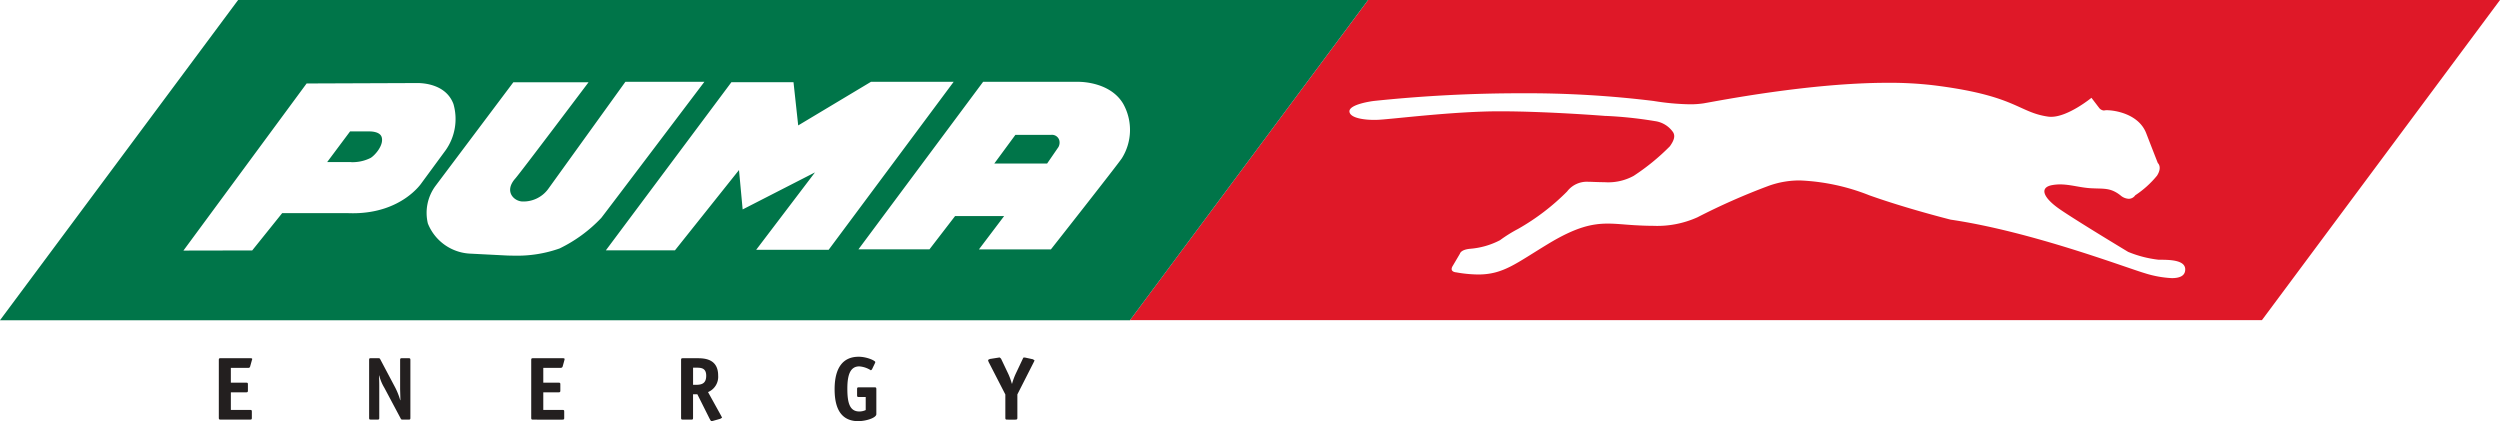
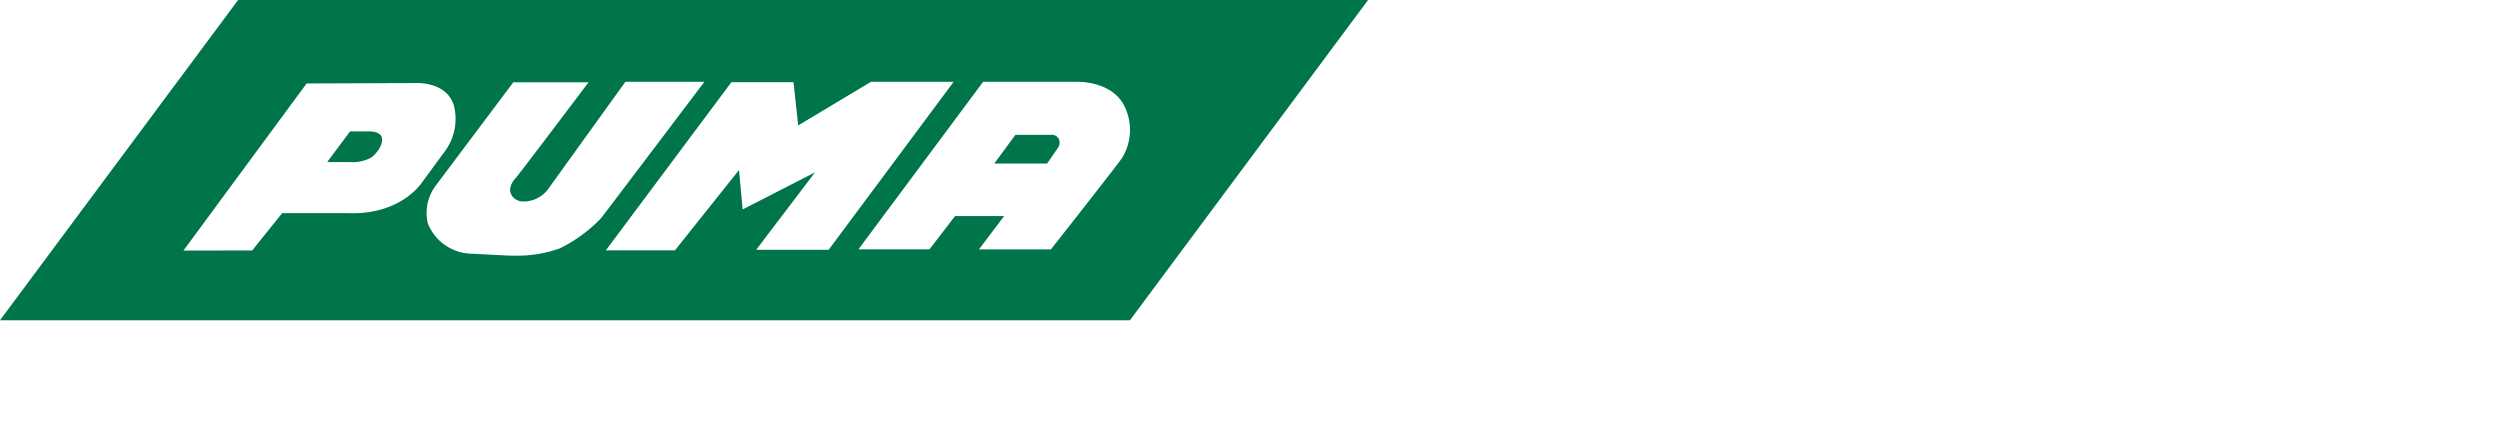
<svg xmlns="http://www.w3.org/2000/svg" width="257.713" height="43.414" viewBox="0 0 257.713 43.414">
  <defs>
    <style>.a{fill:#df1828;}.a,.b,.c{fill-rule:evenodd;}.b{fill:#231f1f;}.c{fill:#007549;}</style>
  </defs>
  <g transform="translate(-553.764 -230)">
-     <path class="a" d="M150.6,24.232a21.76,21.76,0,0,1,7.106,1.53c3.862,1.377,8.385,2.51,8.385,2.51,8.3,1.218,18.054,4.943,19.985,5.511a10.983,10.983,0,0,0,2.816.517c.752,0,1.3-.207,1.368-.762.16-1.134-1.611-1.134-2.736-1.134a11.676,11.676,0,0,1-3.139-.81s-5.246-3.159-7.013-4.373-2.176-2.273-.8-2.514a4.664,4.664,0,0,1,.791-.069c1.058,0,2.051.329,3.149.393,1.381.081,2.026-.083,3.073.729a1.41,1.41,0,0,0,.858.362.81.81,0,0,0,.672-.36,9.951,9.951,0,0,0,2.247-2.026c.566-.892.083-1.3.083-1.3s-.323-.81-1.2-3.079c-.78-2.007-3.272-2.367-4.053-2.367a.928.928,0,0,0-.214.017.622.622,0,0,1-.109.011.681.681,0,0,1-.466-.257l-.8-1.049s-2.391,1.958-4.148,1.958a2.3,2.3,0,0,1-.28-.014c-3.139-.432-3.3-2.19-11.922-3.245a38.859,38.859,0,0,0-4.63-.247c-8.048,0-17.385,1.841-18.989,2.116a9.048,9.048,0,0,1-1.437.1,25.206,25.206,0,0,1-3.728-.343,107.093,107.093,0,0,0-13.561-.793,145.463,145.463,0,0,0-15.291.793s-2.654.326-2.5,1.135,2.337.812,2.337.812l.469,0c1.154-.014,7.739-.882,12.674-.882h.149c4.936.014,10.715.475,10.715.475h.056a41.877,41.877,0,0,1,5.1.539,2.715,2.715,0,0,1,1.851,1.132c.242.379.132.823-.324,1.461a22.653,22.653,0,0,1-3.738,3.052,5.468,5.468,0,0,1-3.006.649c-.512,0-1.019-.023-1.531-.043h-.146a2.559,2.559,0,0,0-2.173,1,23.318,23.318,0,0,1-5.056,3.86,14.776,14.776,0,0,0-1.863,1.164,8.019,8.019,0,0,1-3.07.883c-.983.086-1.061.51-1.061.51l-.726,1.232c-.415.649.333.686.333.686a13.453,13.453,0,0,0,2.27.223c2.6,0,3.891-1.141,7.227-3.159,2.842-1.718,4.5-2.087,6.144-2.087.846,0,1.688.1,2.709.162.658.037,1.3.067,1.958.067a10.111,10.111,0,0,0,4.571-.879,67.512,67.512,0,0,1,7.337-3.241,9.354,9.354,0,0,1,3.289-.557m47.568,14.4H81.49L106.034,5.629H222.72L198.173,38.635" transform="translate(588.759 224.371)" />
-     <path class="b" d="M35.333,37.836h-.6c-.133,0-.16-.017-.212-.129l-1.678-3.152a4.553,4.553,0,0,1-.523-1.258h-.024c0,.12.024.593.024,1.016v3.328c0,.169-.024.194-.187.194h-.672c-.16,0-.186-.026-.186-.194V31.7c0-.166.026-.192.186-.192h.752c.137,0,.162.019.214.119l1.517,2.865a7.2,7.2,0,0,1,.536,1.344H34.5c0-.3-.029-.943-.029-1.2V31.7c0-.166.041-.192.186-.192h.672c.163,0,.2.026.2.192v5.944c0,.169-.027.194-.2.194ZM19,37.836H15.975c-.157,0-.194-.026-.194-.194V31.7c0-.166.037-.192.194-.192h3.009c.186,0,.24.019.24.1l-.039.124-.174.623a.174.174,0,0,1-.2.146h-1.79V34.03H18.58c.177,0,.2.026.2.194v.609c0,.166-.04.192-.2.192H17.022v1.815h1.963c.172,0,.2.024.2.193v.608c0,.169-.029.194-.187.194ZM81.727,38c-1.622,0-2.467-1.054-2.467-3.291,0-2.193.843-3.352,2.483-3.352.829,0,1.715.4,1.715.56l-.056.139-.293.61-.109.09a2.582,2.582,0,0,0-1.192-.406c-.938,0-1.235.881-1.235,2.293,0,1.444.229,2.356,1.235,2.356a1.549,1.549,0,0,0,.658-.146V35.508h-.7c-.15,0-.19-.027-.19-.192v-.612c0-.166.04-.194.19-.194h1.61c.146,0,.186.029.186.194v2.57c0,.389-1.086.72-1.838.72Zm16.179-.16H97.06c-.16,0-.2-.026-.2-.194v-2.4l-1.732-3.368-.054-.19.187-.1.929-.146.091-.009.134.12.752,1.58a6.319,6.319,0,0,1,.363,1.006h.023a6.88,6.88,0,0,1,.4-1.078l.683-1.444c.081-.184.106-.184.15-.184l.146.016.778.17.162.117-.066.146L98.1,35.24v2.4c0,.169-.039.194-.2.194Zm-46.7,0H48.185c-.163,0-.2-.026-.2-.194V31.7c0-.166.04-.192.2-.192H51.2c.172,0,.226.019.226.1l-.026.124-.173.623a.2.2,0,0,1-.217.146H49.229V34.03h1.558c.173,0,.2.026.2.194v.609c0,.166-.04.192-.2.192H49.229v1.815H51.2c.162,0,.186.024.186.193v.608c0,.169-.024.194-.186.194ZM66.569,38c-.053,0-.119-.111-.212-.286L65.11,35.223h-.443v2.42c0,.169-.027.194-.187.194h-.858c-.149,0-.189-.026-.189-.194V31.7c0-.166.04-.19.189-.19h1.487c.712,0,2.146.047,2.146,1.784A1.706,1.706,0,0,1,66.211,35l1.365,2.467.083.174-.19.114-.776.22L66.569,38Zm-1.9-5.516v1.768h.239c.6,0,1.115-.09,1.115-.938,0-.808-.536-.829-1.006-.829h-.349Z" transform="translate(560.54 235.418)" />
    <path class="c" d="M36.171,22.337l-2.444,0,2.361-3.161h1.878s.04,0,.107,0c.3,0,1.115.051,1.275.595.242.831-.712,1.881-1.139,2.136a4.151,4.151,0,0,1-2.038.437m71.768.14H102.5l2.171-2.949h3.662a.784.784,0,0,1,.858.529.957.957,0,0,1-.08.723l-1.168,1.7M98.458,27.9h5.056l-2.6,3.438h7.419s6.787-8.614,7.312-9.389a5.512,5.512,0,0,0,.146-5.613c-1.288-2.191-4.184-2.273-4.616-2.273h-9.829L88.493,31.333h7.322L98.458,27.9M75.4,14.1,62.458,31.432h7.123l6.6-8.277.376,4.064L84.014,23.4l-6.064,7.982h7.47L98.312,14.059h-8.52l-7.509,4.5L81.8,14.105H75.4m-32.367.086h-.157l-11.268.043L18.909,31.46,26,31.446,29.089,27.6h6.773c.172.01.349.011.523.011,5.067,0,7.094-3.145,7.094-3.145l2.467-3.358a5.583,5.583,0,0,0,.8-4.753C46,14.334,43.693,14.19,43.035,14.19m9.888-.086L44.889,24.8a4.681,4.681,0,0,0-.78,3.871,4.95,4.95,0,0,0,4.293,3.1l3.8.194s.307.017.776.017a13.033,13.033,0,0,0,4.71-.742,14.776,14.776,0,0,0,4.293-3.145c.239-.29,10.632-14.033,10.632-14.033H64.47l-7.982,11.08a3.16,3.16,0,0,1-2.6,1.258c-.873,0-1.973-1.016-.766-2.371.5-.562,7.55-9.92,7.55-9.92h-7.75m63.563,24.532H0L24.547,5.63H141.03L116.486,38.636" transform="translate(553.763 224.371)" />
  </g>
</svg>